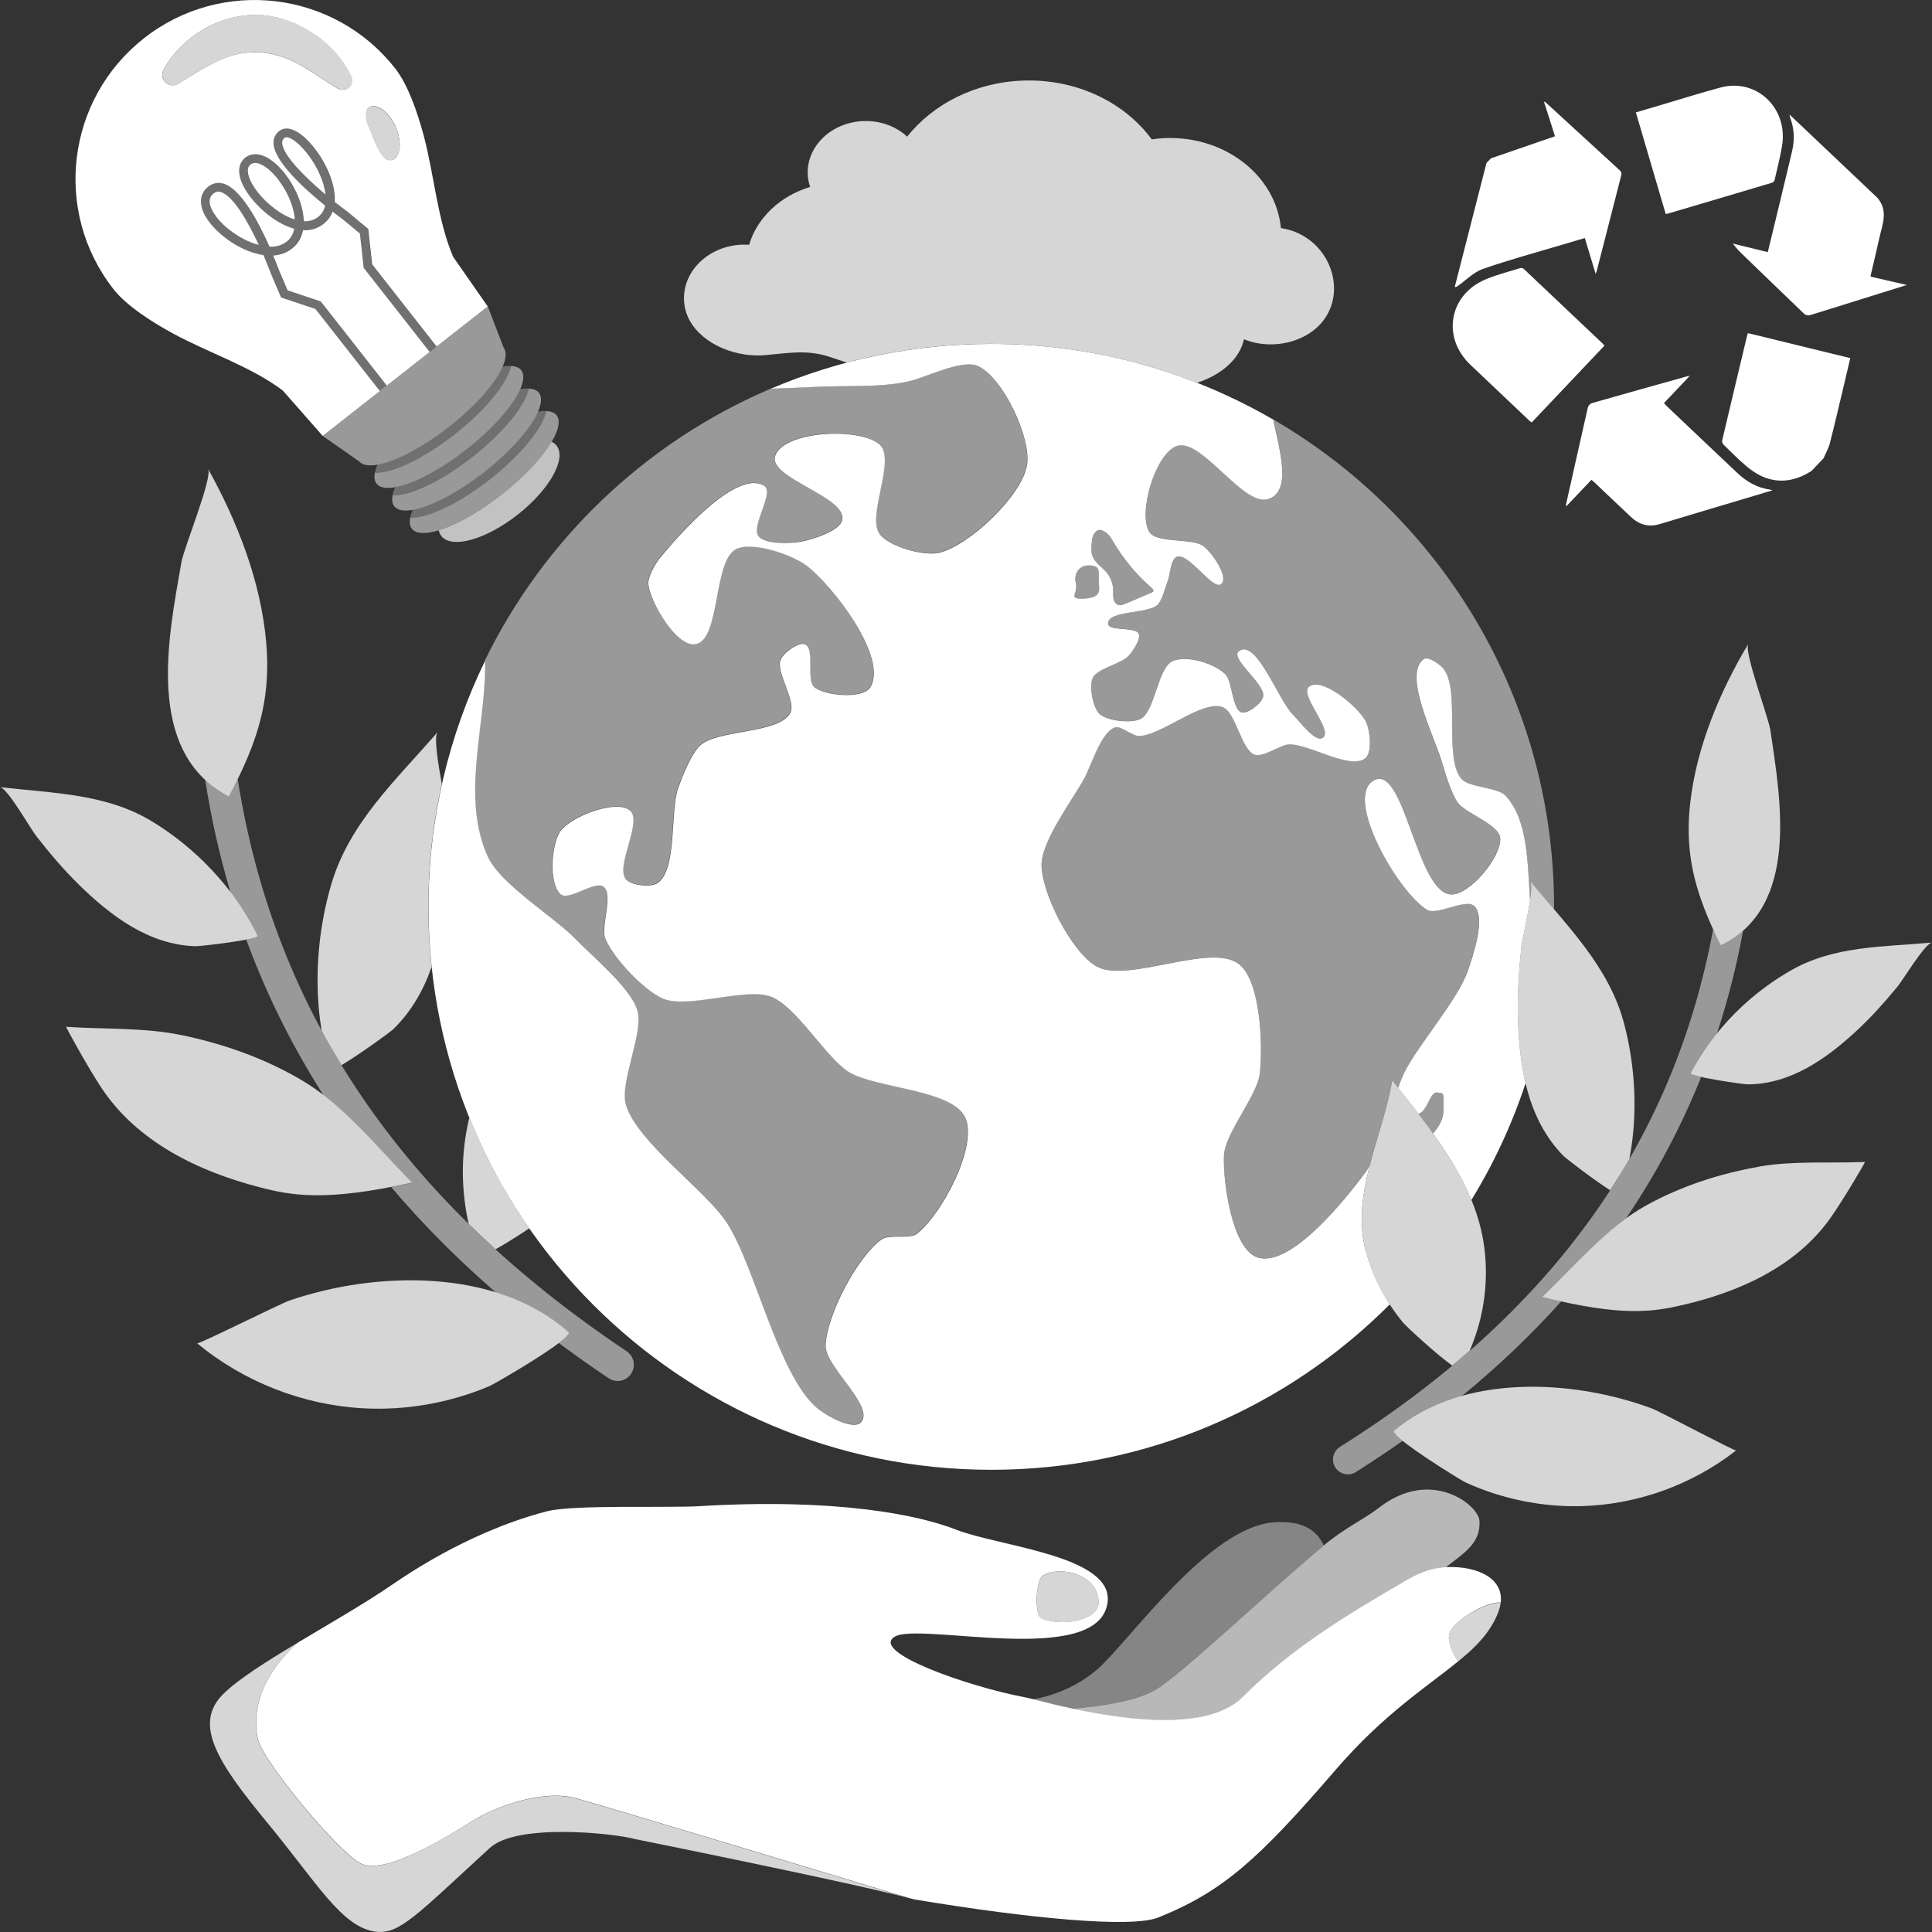
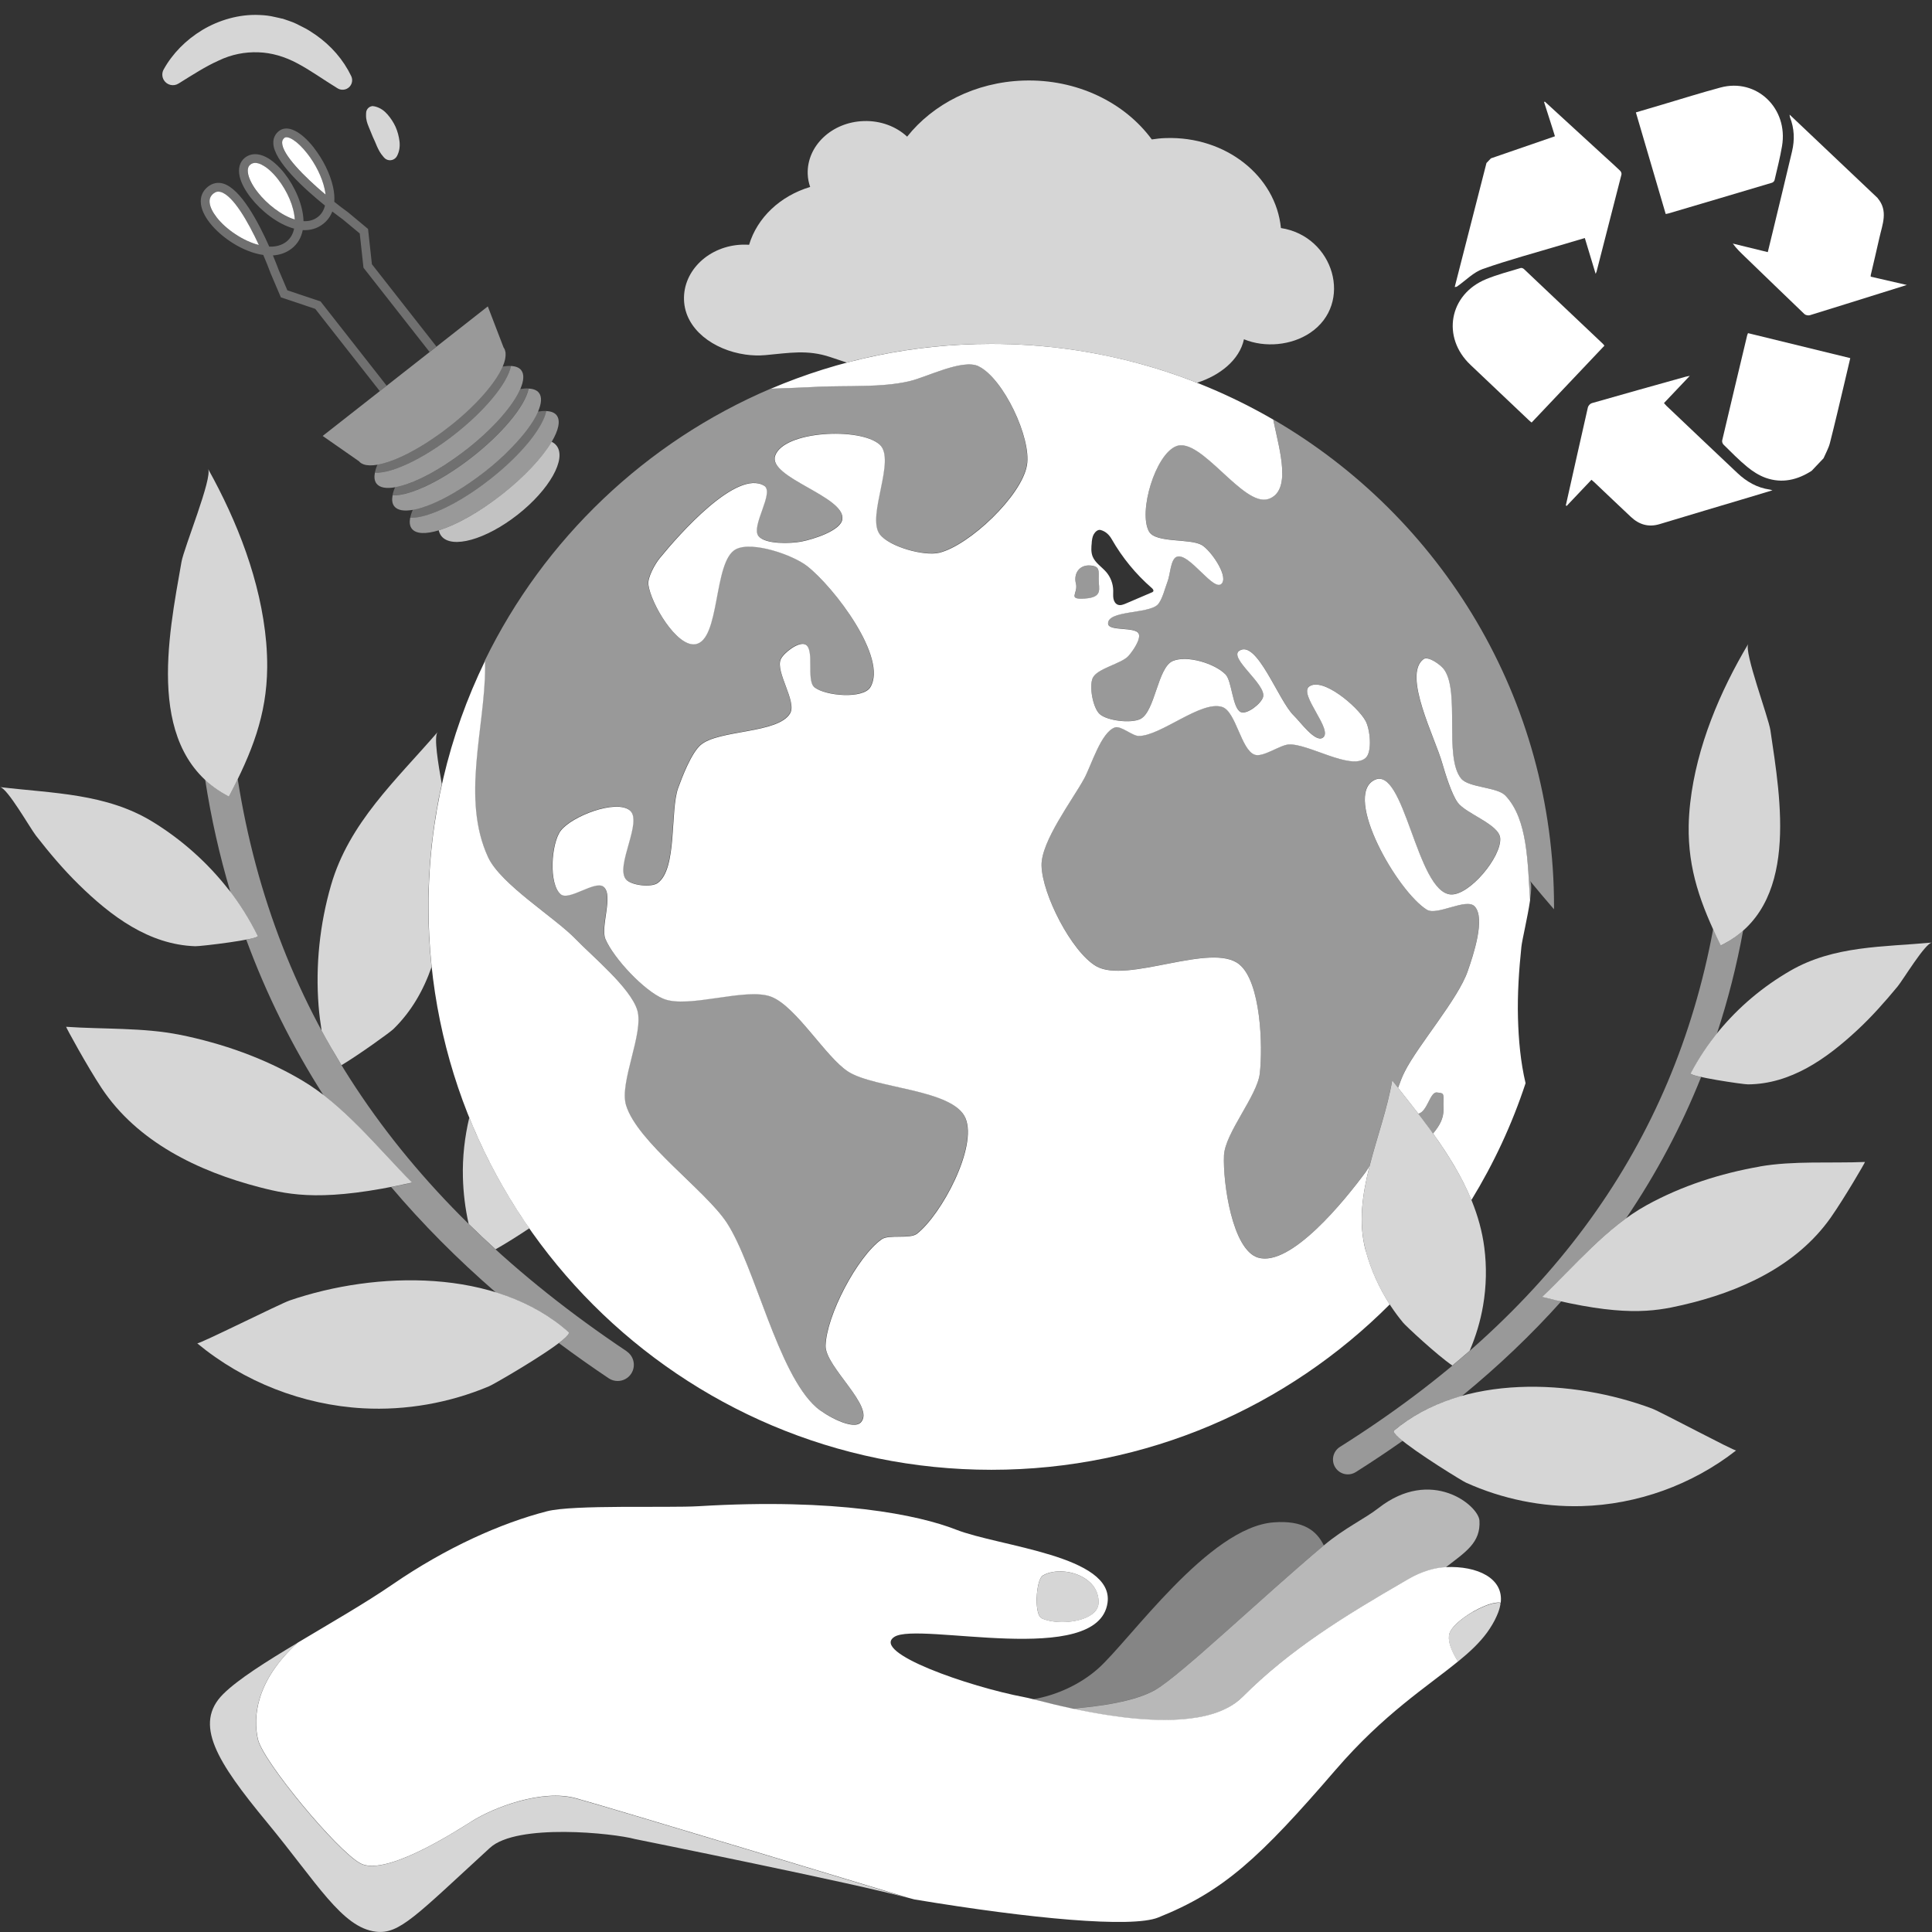
<svg xmlns="http://www.w3.org/2000/svg" viewBox="0 0 300 300">
  <rect x="0" y="0" width="300" height="300" fill="#333333" stroke="none" />
  <g fill="#fff">
    <path d="m 97.32 209.83 c -34.83 -23.29 -54.67 -52.44 -60.41 -88.86 -.43 .89 -.89 1.79 -1.37 2.71 -1.42 -.74 -2.63 -1.62 -3.68 -2.6 .93 5.99 2.24 11.81 3.93 17.46 1.62 2.13 3.04 4.4 4.22 6.8 .08 .15 -.67 .36 -1.77 .57 3.11 8.45 7.1 16.5 11.98 24.14 5.06 3.9 9.33 9.15 13.76 13.6 -1.15 .26 -2.21 .47 -3.24 .67 4.85 5.73 10.27 11.18 16.25 16.37 4.18 1.29 8.04 3.29 11.28 6.16 .25 .22 -.39 .86 -1.49 1.7 2.5 1.86 5.08 3.69 7.74 5.47 .43 .29 .91 .42 1.39 .42 .81 0 1.61 -.39 2.09 -1.12 .77 -1.15 .46 -2.71 -.69 -3.48 z" opacity=".5" />
    <path d="m 41.49 103.66 c .01 -1.24 -.04 -2.52 -.15 -3.86 -.83 -9.55 -4.5 -18.85 -9.03 -26.99 .74 1.33 -3.75 12.26 -4.13 14.45 -2.02 11.57 -5.81 29.54 7.36 36.43 3.58 -6.83 5.88 -12.63 5.95 -20.02 z" opacity=".8" />
    <path d="m 27.95 160.69 c -5.62 -1.15 -11.96 -.85 -17.68 -1.25 -.09 -.01 3.3 6.19 5.5 9.51 5.54 8.35 14.97 12.93 24.56 15.41 4.89 1.27 10.15 2.28 23.66 -.73 -5.4 -5.42 -10.57 -12.05 -17.21 -15.94 -5.82 -3.42 -12.23 -5.66 -18.83 -7.01 z" opacity=".8" />
    <path d="m 77.44 214.45 c 3.52 -2 11.62 -6.91 10.84 -7.61 -11.21 -9.95 -29.91 -9.5 -43.31 -4.9 -1.44 .49 -14.13 6.84 -14.35 6.65 7.23 5.99 16.41 9.58 25.78 10.09 6.65 .36 13.38 -.83 19.52 -3.41 .17 -.07 .73 -.37 1.52 -.82 z" opacity=".8" />
    <path d="m 35.49 138.13 c -3.25 -4.17 -7.27 -7.75 -11.78 -10.52 -7.23 -4.43 -15.5 -4.41 -23.71 -5.39 1.15 .14 4.67 6.37 5.6 7.56 2.06 2.64 4.22 5.21 6.62 7.56 5.01 4.92 10.9 9.35 18.1 9.59 .81 .03 9.96 -1.07 9.7 -1.6 -1.25 -2.55 -2.78 -4.97 -4.52 -7.21 z" opacity=".8" />
    <path d="m 151.92 56.86 c -2.47 -1.19 -8.05 1.7 -10.72 2.32 -4.39 1.01 -9.7 .65 -14.19 .87 -2.46 .12 -4.9 .2 -7.33 .3 -19.4 8.27 -35.2 23.35 -44.4 42.23 .01 .35 .01 .71 .01 1.07 -.04 9.38 -3.74 20.33 .45 29.39 1.96 4.23 10.38 9.39 13.61 12.74 2.53 2.63 8.49 7.52 9.56 11.01 1.1 3.55 -2.82 11.22 -1.74 14.77 1.75 5.75 12.35 13.22 15.64 18.25 4.37 6.66 7.92 23.42 13.9 28.67 1.38 1.21 5.73 3.68 6.95 2.32 2.18 -2.44 -5.59 -8.6 -5.5 -11.88 .12 -4.66 4.9 -13.79 8.69 -16.51 1.13 -.81 4.41 -.01 5.5 -.87 3.83 -3.01 9.42 -13.47 7.53 -17.96 -1.9 -4.52 -14.13 -4.57 -18.25 -7.24 -3.48 -2.26 -8.02 -10.06 -11.88 -11.59 -3.9 -1.55 -12.92 1.89 -16.8 .29 -2.98 -1.23 -7.72 -6.3 -8.98 -9.27 -.8 -1.87 1.29 -6.83 -.29 -8.11 -1.31 -1.07 -5.37 2.25 -6.66 1.16 -1.88 -1.59 -1.47 -7.87 0 -9.85 1.67 -2.24 8.52 -4.92 10.72 -3.19 2.11 1.66 -2.31 8.66 -.58 10.72 .8 .95 3.92 1.3 4.92 .58 3.07 -2.2 1.9 -11.22 3.19 -14.77 .64 -1.77 2.06 -5.43 3.48 -6.66 2.78 -2.42 12.04 -1.74 13.9 -4.92 1.08 -1.84 -2.33 -6.46 -1.45 -8.4 .46 -1.01 2.75 -2.75 3.77 -2.32 1.57 .67 .12 5.59 1.45 6.66 1.69 1.36 7.56 1.86 8.69 0 2.75 -4.54 -5.65 -15.57 -9.85 -18.83 -2.23 -1.74 -8.48 -3.88 -11.01 -2.61 -3.59 1.81 -2.38 14.26 -6.37 14.77 -2.92 .38 -6.86 -6.35 -7.24 -9.27 -.14 -1.09 1.04 -3.2 1.74 -4.06 3.12 -3.83 11.97 -13.82 16.22 -11.3 1.69 1 -2.08 6.27 -.87 7.82 1.04 1.32 5.01 1.18 6.66 .87 1.78 -.33 6.14 -1.68 6.37 -3.48 .46 -3.56 -11.57 -6.45 -10.43 -9.85 1.3 -3.87 13.19 -4.46 16.22 -1.74 2.59 2.32 -2.06 11.1 0 13.9 1.44 1.96 6.91 3.48 9.27 2.9 4.67 -1.15 12.82 -8.87 13.61 -13.61 .7 -4.22 -3.68 -13.49 -7.53 -15.35 z" opacity=".5" />
-     <path d="m 170.91 82.29 c -.43 -.12 -.86 .27 -1.07 .66 s -.27 .84 -.32 1.28 c -.08 .74 -.13 1.51 .14 2.19 .4 .99 1.41 1.59 2.11 2.4 .68 .79 1.07 1.82 1.08 2.86 .01 .41 -.05 .83 .03 1.24 s .3 .82 .68 .97 c .41 .16 .86 -.02 1.26 -.19 1.34 -.57 2.68 -1.15 4.02 -1.72 .08 -.04 .17 -.08 .22 -.15 .11 -.18 -.06 -.4 -.22 -.53 -2.48 -2.16 -4.59 -4.73 -6.22 -7.58 -.4 -.69 -.94 -1.22 -1.72 -1.43 z" opacity=".5" />
    <path d="m 169.32 87.81 c -1.76 -.15 -2.63 1.28 -2.25 2.83 .39 1.54 -1.41 2.5 1.41 2.31 2.83 -.19 2.12 -1.54 2.12 -2.95 s .19 -2.06 -1.28 -2.18 z" opacity=".5" />
    <path d="m 216.47 222.14 c 3.06 -2.57 6.67 -4.31 10.56 -5.39 5.65 -4.63 10.78 -9.52 15.4 -14.68 -.95 -.21 -1.92 -.44 -2.97 -.7 4.2 -3.98 8.27 -8.72 13.03 -12.18 4.69 -6.92 8.58 -14.24 11.66 -21.95 -1 -.22 -1.69 -.43 -1.61 -.57 1.15 -2.18 2.52 -4.24 4.06 -6.16 1.7 -5.17 3.06 -10.5 4.07 -16 -.99 .87 -2.13 1.65 -3.45 2.3 -.42 -.86 -.82 -1.7 -1.2 -2.53 -6.22 33.43 -25.25 59.8 -57.95 80.39 -1.08 .68 -1.41 2.11 -.73 3.19 .44 .7 1.19 1.08 1.96 1.08 .42 0 .85 -.12 1.23 -.36 2.5 -1.58 4.92 -3.19 7.27 -4.85 -.99 -.8 -1.57 -1.4 -1.33 -1.6 z" opacity=".5" />
    <path d="m 217.88 205.39 c .47 .56 5.25 5.02 7.64 6.65 .91 -.76 1.81 -1.53 2.69 -2.3 .96 -2.24 1.67 -4.6 2.08 -7 .51 -2.98 .58 -6.04 .19 -9.04 -1.29 -10.02 -8.26 -18.25 -14.3 -25.94 -1.46 8.67 -6.47 17.72 -4.1 26.48 1.1 4.08 3.11 7.91 5.81 11.16 z" opacity=".8" />
-     <path d="m 242.72 179.44 c .45 .47 4.86 3.83 7.3 5.38 1.04 -1.6 2.04 -3.22 2.99 -4.86 .22 -1.18 .4 -2.36 .53 -3.55 .61 -5.78 .15 -11.68 -1.31 -17.31 -2.34 -9.02 -8.9 -15.3 -14.66 -22.34 .81 .99 -1.16 8.6 -1.34 10.25 -.38 3.66 -.63 7.35 -.53 11.03 .22 7.72 1.5 15.71 7.01 21.39 z" opacity=".8" />
    <path d="m 262.22 128.2 c .02 -1.14 .1 -2.32 .24 -3.56 1.01 -8.79 4.62 -17.27 9.01 -24.66 -.71 1.2 3.14 11.4 3.44 13.43 1.57 10.71 4.61 27.38 -7.71 33.4 -3.13 -6.39 -5.1 -11.79 -4.98 -18.61 z" opacity=".8" />
    <path d="m 273.26 181.13 c 5.21 -.91 11.05 -.48 16.33 -.7 .08 0 -3.2 5.62 -5.31 8.63 -5.32 7.56 -14.13 11.54 -23.04 13.59 -4.54 1.05 -9.42 1.84 -21.79 -1.27 5.12 -4.86 10.05 -10.84 16.27 -14.26 5.46 -3 11.42 -4.91 17.54 -5.98 z" opacity=".8" />
    <path d="m 226.27 229.43 c -3.19 -1.93 -10.54 -6.67 -9.8 -7.29 10.59 -8.89 27.82 -8 40.06 -3.42 1.31 .49 12.85 6.66 13.06 6.5 -6.82 5.34 -15.37 8.42 -24.03 8.65 -6.14 .16 -12.31 -1.11 -17.91 -3.64 -.16 -.07 -.67 -.36 -1.38 -.8 z" opacity=".8" />
    <path d="m 266.88 160.13 c 3.1 -3.77 6.9 -6.96 11.13 -9.4 6.77 -3.91 14.4 -3.67 21.99 -4.37 -1.07 .1 -4.46 5.75 -5.35 6.83 -1.97 2.38 -4.02 4.7 -6.29 6.8 -4.75 4.41 -10.28 8.34 -16.93 8.39 -.75 .01 -9.15 -1.24 -8.9 -1.72 1.22 -2.32 2.69 -4.51 4.35 -6.53 z" opacity=".8" />
    <path d="m 179.46 262.37 c -3.22 1.88 -9 2.64 -13.05 2.95 1.74 .37 3.68 .75 5.71 1.06 2.86 .43 5.89 .74 8.78 .73 1.79 -.01 3.52 -.13 5.13 -.41 1.6 -.28 3.08 -.73 4.36 -1.38 .94 -.48 1.78 -1.05 2.49 -1.76 7.42 -7.44 16.05 -12.68 24.73 -17.72 .32 -.19 .64 -.37 .96 -.56 1.07 -.62 2.09 -1.06 3.05 -1.37 1.02 -.32 1.98 -.49 2.87 -.53 3.13 -2.42 5.44 -3.84 5.24 -7.25 -.14 -2.36 -7.47 -8.39 -15.7 -1.94 -2.05 1.61 -5.28 3.1 -8.49 5.8 -9.64 8.11 -22.13 20.07 -26.1 22.39 z" opacity=".65" />
    <path d="m 166.41 265.31 c 4.05 -.31 9.83 -1.07 13.05 -2.95 3.97 -2.32 16.46 -14.28 26.1 -22.39 -1.1 -2.27 -3.16 -3.93 -7.78 -3.58 -10.1 .74 -22.33 18.32 -27.28 22.72 -2.77 2.45 -6.46 4.14 -10.13 4.76 .05 .01 .11 .03 .16 .04 .8 .2 1.85 .47 3.1 .77 .85 .2 1.78 .42 2.78 .63 z" opacity=".4" />
    <path d="m 228.72 250.28 c -.24 .14 -.48 .28 -.72 .44 -.46 .3 -.9 .61 -1.29 .94 -.3 .25 -.59 .51 -.82 .75 -.14 .14 -.26 .27 -.36 .43 -.22 .26 -.38 .54 -.46 .8 -.33 .99 .2 2.35 .75 3.39 .2 .38 .41 .72 .57 .98 1.82 -1.48 3.35 -2.91 4.52 -4.51 .15 -.2 .28 -.4 .42 -.61 .27 -.41 .52 -.83 .75 -1.27 .11 -.22 .22 -.44 .32 -.67 .08 -.18 .15 -.37 .23 -.55 .19 -.5 .31 -.97 .37 -1.41 v -.01 c -.02 -.03 -.04 -.06 -.05 -.08 -.23 -.04 -.52 -.03 -.84 .03 -.94 .16 -2.2 .69 -3.4 1.37 z" opacity=".8" />
    <path d="m 160.99 248 c -.06 1.32 .11 2.64 .58 3.15 .07 .07 .14 .13 .22 .16 1.73 .78 4.69 .76 6.69 -.05 .2 -.08 .39 -.17 .57 -.27 .9 -.49 1.5 -1.17 1.54 -2.04 .05 -1.09 -.29 -2.01 -.88 -2.75 -.19 -.24 -.41 -.45 -.64 -.65 s -.48 -.38 -.75 -.54 c -.45 -.27 -.94 -.49 -1.45 -.65 -.09 -.03 -.18 -.06 -.27 -.08 -1.18 -.32 -2.43 -.36 -3.49 -.09 -.43 .11 -.84 .27 -1.19 .48 -.06 .04 -.13 .1 -.19 .17 -.41 .52 -.69 1.85 -.75 3.17 z" opacity=".8" />
    <path d="m 207.45 274.76 c 7.42 -8.61 14.17 -12.86 18.95 -16.77 -.17 -.26 -.37 -.6 -.57 -.98 -.55 -1.04 -1.08 -2.4 -.75 -3.39 .09 -.26 .24 -.54 .46 -.8 .1 -.16 .22 -.28 .36 -.43 .23 -.24 .52 -.5 .82 -.75 .39 -.32 .83 -.64 1.29 -.94 .23 -.15 .47 -.3 .72 -.44 1.2 -.69 2.46 -1.21 3.4 -1.37 .32 -.06 .61 -.07 .84 -.03 .02 .03 .03 .06 .05 .08 .53 -3.87 -3.63 -5.82 -8.5 -5.6 -.9 .04 -1.86 .21 -2.87 .53 -.97 .31 -1.99 .75 -3.05 1.37 -.32 .19 -.64 .37 -.96 .56 -8.68 5.04 -17.31 10.28 -24.73 17.72 -.71 .71 -1.55 1.29 -2.49 1.76 -1.28 .65 -2.76 1.1 -4.36 1.38 -1.61 .28 -3.35 .41 -5.13 .41 -2.9 .01 -5.93 -.29 -8.78 -.73 -2.03 -.31 -3.97 -.68 -5.72 -1.06 -1 -.21 -1.93 -.43 -2.78 -.63 -1.25 -.3 -2.3 -.57 -3.1 -.77 -.05 -.01 -.11 -.03 -.16 -.04 -.57 -.14 -1 -.25 -1.26 -.29 -8.78 -1.66 -23.98 -6.98 -20.25 -9.38 3.73 -2.41 31.68 4.88 33.1 -5.31 1.01 -7.32 -16.79 -8.69 -23.55 -11.35 -5.82 -2.28 -18.58 -4.92 -39.91 -3.63 -4.73 .29 -19.5 -.27 -23.59 .79 -7.13 1.84 -15.62 5.61 -24.01 11.38 -4.25 2.92 -9.73 6.05 -14.7 9.03 -6.54 5.93 -6.94 11.62 -6.16 15.01 .78 3.4 12.21 17.22 15.89 19.24 3.69 2.01 13.7 -4.24 17.23 -6.48 3.54 -2.25 11 -5.05 16.22 -3.63 s 51.6 15.46 51.6 15.46 c .63 .17 .97 .26 .97 .26 18.1 3.01 33.77 4.46 37.87 2.81 10.12 -4.05 15.71 -9.18 27.63 -23.02 z m -44.35 -30.58 c 1.06 -.27 2.32 -.23 3.49 .09 .09 .03 .18 .06 .27 .08 .51 .16 1 .38 1.45 .65 .27 .16 .52 .34 .75 .54 s .45 .41 .64 .65 c .58 .74 .93 1.66 .88 2.75 -.04 .88 -.64 1.56 -1.54 2.04 -.18 .1 -.37 .19 -.57 .27 -2 .81 -4.96 .83 -6.69 .05 -.08 -.04 -.15 -.09 -.22 -.16 -.47 -.5 -.63 -1.82 -.58 -3.15 .06 -1.32 .33 -2.65 .75 -3.17 .06 -.07 .12 -.13 .19 -.17 .35 -.21 .76 -.37 1.19 -.48 z" />
    <path d="m 73.16 282.87 c -3.54 2.25 -13.55 8.49 -17.23 6.48 -3.69 -2.01 -15.11 -15.84 -15.89 -19.24 s -.38 -9.08 6.16 -15.01 c -4.85 2.9 -9.22 5.65 -11.53 7.94 -4.68 4.64 -1 10.5 6.79 19.93 s 11.64 16.35 16.91 16.98 c 3.64 .43 6.15 -2.42 17.71 -13.02 4.2 -3.85 19.18 -2.28 22.53 -1.36 0 0 34.74 7 42.37 9.14 0 0 -46.38 -14.05 -51.6 -15.46 -5.22 -1.42 -12.69 1.38 -16.22 3.63 z" opacity=".8" />
    <path d="m 66.51 140.78 c 0 -6.54 .72 -12.91 2.09 -19.04 -.55 -3.12 -1.27 -7.33 -.65 -8.06 -6.44 7.46 -13.75 14.08 -16.55 23.78 -1.75 6.06 -2.42 12.43 -1.93 18.72 .1 1.29 .27 2.58 .47 3.86 .98 1.81 2.02 3.59 3.09 5.36 2.69 -1.61 7.57 -5.12 8.07 -5.62 2.81 -2.75 4.67 -6.05 5.91 -9.62 -.33 -3.08 -.5 -6.21 -.5 -9.38 z" opacity=".8" />
    <path d="m 72.87 173.54 c -.72 3.03 -1.07 6.15 -.99 9.26 .06 2.43 .36 4.86 .89 7.24 1.36 1.33 2.75 2.65 4.18 3.95 1.56 -.87 3.53 -2.12 5.24 -3.26 -3.72 -5.33 -6.85 -11.08 -9.32 -17.18 z" opacity=".8" />
    <path d="m 224.21 103.94 c 2.53 3.46 -.05 13.61 2.65 16.94 1.16 1.43 5.61 1.31 6.88 2.65 3.52 3.7 3.44 10.52 3.84 16.25 .21 -1.46 .28 -2.66 -.01 -3.01 1.22 1.5 2.48 2.96 3.73 4.42 0 -.14 .01 -.27 .01 -.41 0 -32.31 -17.53 -60.51 -43.59 -75.64 .03 .18 .07 .35 .1 .54 .87 4.2 2.81 10.6 -.88 11.79 -3.92 1.27 -10.45 -9.7 -14.29 -8.21 -3.24 1.26 -5.91 10.19 -4.24 13.24 1.02 1.86 6.38 1.04 8.21 2.12 1.33 .79 4 4.57 3.17 5.87 -1.15 1.82 -5.21 -4.97 -7.14 -4.02 -.88 .44 -.96 2.79 -1.32 3.71 -.37 .94 -.86 3.01 -1.59 3.71 -1.48 1.42 -7.72 .86 -7.68 2.91 .03 1.25 4.27 .44 4.76 1.59 .38 .87 -.96 2.73 -1.59 3.44 -1.08 1.22 -4.9 1.95 -5.56 3.44 -.57 1.3 .03 4.59 1.06 5.56 1.17 1.1 4.93 1.52 6.35 .79 2.3 -1.16 2.66 -7.99 5.03 -9 2.2 -.94 6.52 .37 8.19 2.08 1 1.02 1.06 5.35 2.4 5.86 .98 .37 3.19 -1.37 3.44 -2.38 .49 -1.95 -5.38 -6.03 -3.71 -7.15 2.73 -1.83 6.09 7.79 8.47 10.06 1.02 .98 3.32 4.23 4.5 3.44 1.71 -1.14 -3.76 -6.71 -2.12 -7.94 2.04 -1.53 7.48 3.07 8.74 5.29 .72 1.27 1.12 4.89 0 5.82 -2.32 1.94 -8.89 -2.29 -11.91 -2.12 -1.38 .08 -3.99 2.05 -5.29 1.59 -2.11 -.75 -2.9 -6.71 -5.03 -7.41 -3.26 -1.08 -9.54 4.52 -12.97 4.5 -.98 -.01 -2.78 -1.66 -3.71 -1.32 -2.18 .78 -3.66 5.91 -4.76 7.94 -1.8 3.3 -6.7 9.74 -6.62 13.5 .09 4.44 4.64 13.37 8.47 15.62 4.79 2.82 17.94 -3.79 22.24 -.27 3.33 2.73 3.67 12.66 3.18 16.94 -.39 3.45 -5.4 9.24 -5.56 12.71 -.19 4.18 1.28 14.69 5.29 15.88 5.1 1.52 13.52 -8.95 16.68 -13.24 .22 -.3 .44 -.66 .65 -1.04 1.14 -4.45 2.76 -8.89 3.49 -13.23 .3 .38 .61 .77 .91 1.16 .34 -.96 .69 -1.82 1.03 -2.51 2.07 -4.12 8.29 -11.26 9.79 -15.62 .83 -2.39 2.82 -8.24 1.06 -10.06 -1.29 -1.34 -5.83 1.51 -7.41 .53 -4.61 -2.87 -13 -17.57 -8.21 -20.12 4.71 -2.51 6.58 17.39 11.91 17.74 2.9 .19 7.9 -5.84 7.68 -8.74 -.16 -2.15 -5.36 -3.8 -6.62 -5.56 -.95 -1.33 -1.94 -4.52 -2.38 -6.09 -1.12 -3.95 -6.2 -13.69 -2.91 -16.15 .71 -.53 2.65 .87 3.18 1.59 z" opacity=".5" />
    <path d="m 212.07 194.24 c -1.18 -4.37 -.52 -8.81 .61 -13.24 -.21 .38 -.43 .73 -.65 1.04 -3.16 4.28 -11.58 14.75 -16.68 13.24 -4.01 -1.19 -5.48 -11.7 -5.29 -15.88 .16 -3.46 5.17 -9.26 5.56 -12.71 .49 -4.28 .16 -14.21 -3.18 -16.94 -4.3 -3.53 -17.44 3.08 -22.24 .27 -3.83 -2.25 -8.38 -11.18 -8.47 -15.62 -.08 -3.76 4.82 -10.2 6.62 -13.5 1.11 -2.03 2.59 -7.16 4.76 -7.94 .93 -.33 2.72 1.32 3.71 1.32 3.43 .02 9.71 -5.58 12.97 -4.5 2.13 .71 2.92 6.66 5.03 7.41 1.3 .46 3.92 -1.51 5.29 -1.59 3.02 -.18 9.59 4.06 11.91 2.12 1.12 -.94 .72 -4.56 0 -5.82 -1.25 -2.23 -6.69 -6.83 -8.74 -5.29 -1.64 1.23 3.83 6.8 2.12 7.94 -1.18 .79 -3.48 -2.46 -4.5 -3.44 -2.38 -2.27 -5.74 -11.89 -8.47 -10.06 -1.67 1.12 4.19 5.19 3.71 7.15 -.25 1.02 -2.46 2.76 -3.44 2.38 -1.33 -.51 -1.4 -4.85 -2.4 -5.86 -1.68 -1.71 -5.99 -3.02 -8.19 -2.08 -2.37 1.01 -2.73 7.84 -5.03 9 -1.43 .72 -5.19 .3 -6.35 -.79 -1.03 -.97 -1.63 -4.26 -1.06 -5.56 .66 -1.5 4.48 -2.22 5.56 -3.44 .63 -.71 1.96 -2.57 1.59 -3.44 -.5 -1.15 -4.74 -.33 -4.76 -1.59 -.04 -2.05 6.2 -1.49 7.68 -2.91 .73 -.7 1.22 -2.77 1.59 -3.71 .36 -.92 .44 -3.27 1.32 -3.71 1.93 -.95 5.99 5.84 7.14 4.02 .83 -1.31 -1.84 -5.09 -3.17 -5.87 -1.82 -1.08 -7.18 -.26 -8.21 -2.12 -1.68 -3.04 1 -11.98 4.24 -13.24 3.84 -1.49 10.37 9.48 14.29 8.21 3.68 -1.2 1.75 -7.6 .88 -11.79 -.04 -.19 -.07 -.36 -.1 -.54 -12.88 -7.47 -27.84 -11.76 -43.8 -11.76 -12.15 0 -23.71 2.48 -34.22 6.96 2.43 -.09 4.87 -.17 7.33 -.3 4.5 -.22 9.81 .15 14.19 -.87 2.67 -.62 8.25 -3.51 10.72 -2.32 3.85 1.86 8.23 11.13 7.53 15.35 -.79 4.75 -8.94 12.46 -13.61 13.61 -2.36 .58 -7.83 -.94 -9.27 -2.9 -2.06 -2.8 2.59 -11.58 0 -13.9 -3.03 -2.73 -14.92 -2.13 -16.22 1.74 -1.15 3.4 10.89 6.29 10.43 9.85 -.23 1.8 -4.59 3.14 -6.37 3.48 -1.65 .31 -5.63 .45 -6.66 -.87 -1.21 -1.55 2.56 -6.82 .87 -7.82 -4.25 -2.53 -13.1 7.47 -16.22 11.3 -.7 .86 -1.88 2.96 -1.74 4.06 .38 2.92 4.33 9.64 7.24 9.27 3.99 -.51 2.78 -12.97 6.37 -14.77 2.53 -1.27 8.77 .87 11.01 2.61 4.19 3.26 12.6 14.28 9.85 18.83 -1.13 1.86 -7 1.36 -8.69 0 -1.33 -1.07 .12 -5.99 -1.45 -6.66 -1.02 -.43 -3.31 1.31 -3.77 2.32 -.88 1.94 2.53 6.56 1.45 8.4 -1.86 3.18 -11.12 2.51 -13.9 4.92 -1.42 1.23 -2.84 4.89 -3.48 6.66 -1.28 3.55 -.11 12.58 -3.19 14.77 -1.01 .72 -4.13 .37 -4.92 -.58 -1.73 -2.05 2.69 -9.06 .58 -10.72 -2.19 -1.73 -9.05 .95 -10.72 3.19 -1.47 1.97 -1.88 8.26 0 9.85 1.29 1.09 5.35 -2.22 6.66 -1.16 1.58 1.28 -.51 6.24 .29 8.11 1.26 2.97 6 8.04 8.98 9.27 3.88 1.61 12.9 -1.84 16.8 -.29 3.86 1.53 8.4 9.33 11.88 11.59 4.12 2.67 16.35 2.72 18.25 7.24 1.89 4.49 -3.7 14.95 -7.53 17.96 -1.1 .86 -4.37 .06 -5.5 .87 -3.79 2.72 -8.57 11.85 -8.69 16.51 -.08 3.27 7.68 9.44 5.5 11.88 -1.22 1.37 -5.58 -1.11 -6.95 -2.32 -5.99 -5.26 -9.54 -22.01 -13.9 -28.67 -3.29 -5.03 -13.89 -12.5 -15.64 -18.25 -1.08 -3.56 2.83 -11.22 1.74 -14.77 -1.07 -3.48 -7.03 -8.38 -9.56 -11.01 -3.23 -3.36 -11.66 -8.51 -13.61 -12.74 -4.18 -9.06 -.49 -20.01 -.45 -29.39 0 -.36 0 -.72 -.01 -1.07 -5.62 11.54 -8.78 24.5 -8.78 38.21 0 48.27 39.13 87.4 87.4 87.4 24.17 0 46.04 -9.82 61.86 -25.68 -1.64 -2.55 -2.91 -5.34 -3.7 -8.26 z m -42.55 -110 c .05 -.44 .1 -.9 .32 -1.28 s .64 -.78 1.07 -.66 c .77 .21 1.32 .73 1.72 1.43 1.63 2.85 3.74 5.43 6.22 7.58 .16 .14 .33 .35 .22 .53 -.05 .08 -.14 .12 -.22 .15 -1.34 .57 -2.68 1.15 -4.02 1.72 -.4 .17 -.86 .35 -1.26 .19 -.39 -.15 -.61 -.56 -.68 -.97 s -.02 -.82 -.03 -1.24 c -.02 -1.04 -.4 -2.07 -1.08 -2.86 -.7 -.81 -1.7 -1.41 -2.11 -2.4 -.28 -.69 -.22 -1.46 -.14 -2.19 z m -2.45 6.4 c -.39 -1.54 .49 -2.98 2.25 -2.83 1.48 .13 1.28 .77 1.28 2.18 s .71 2.76 -2.12 2.95 -1.03 -.77 -1.41 -2.31 z" />
    <path d="m 221.56 141.26 c 1.58 .98 6.12 -1.87 7.41 -.53 1.76 1.82 -.23 7.67 -1.06 10.06 -1.5 4.36 -7.72 11.5 -9.79 15.62 -.35 .69 -.69 1.55 -1.03 2.51 1.04 1.32 2.1 2.66 3.15 4.02 1.42 -.34 1.8 -3.4 2.86 -3.3 1.39 .13 .95 .17 1.04 2.6 .05 1.41 -.63 2.6 -1.62 3.77 2.34 3.26 4.47 6.68 5.96 10.33 3.46 -5.66 6.3 -11.73 8.41 -18.14 -.78 -3.29 -1.09 -6.75 -1.18 -10.15 -.1 -3.68 .15 -7.37 .53 -11.03 .11 -1.06 .97 -4.6 1.35 -7.24 -.4 -5.73 -.32 -12.55 -3.84 -16.25 -1.27 -1.34 -5.72 -1.21 -6.88 -2.65 -2.69 -3.34 -.12 -13.48 -2.65 -16.94 -.52 -.72 -2.47 -2.12 -3.18 -1.59 -3.28 2.46 1.8 12.2 2.91 16.15 .45 1.57 1.43 4.76 2.38 6.09 1.26 1.76 6.46 3.4 6.62 5.56 .22 2.9 -4.78 8.92 -7.68 8.74 -5.33 -.35 -7.2 -20.25 -11.91 -17.74 -4.79 2.55 3.59 17.25 8.21 20.12 z" />
    <path d="m 222.51 176.01 c .99 -1.17 1.67 -2.36 1.62 -3.77 -.09 -2.42 .35 -2.47 -1.04 -2.6 -1.06 -.1 -1.43 2.96 -2.86 3.3 .77 1.01 1.54 2.03 2.28 3.07 z" opacity=".5" />
    <path d="m 68.13 82.34 c .07 .33 .2 .63 .4 .89 1.61 2.05 6.91 .57 11.85 -3.31 s 7.64 -8.68 6.04 -10.72 c -.2 -.26 -.46 -.45 -.76 -.6 -1.43 2.41 -4.19 5.41 -7.74 8.19 s -7.11 4.75 -9.8 5.56 z" opacity=".7" />
    <path d="m 40.65 25.58 c -.73 -.36 -1.32 -.38 -1.76 -.03 -.15 .12 -.59 .46 -.34 1.56 .19 .8 .71 1.79 1.49 2.77 1.39 1.77 3.62 3.56 5.73 4.21 -.11 -2.02 -1.15 -4.4 -2.63 -6.29 -.81 -1.03 -1.69 -1.82 -2.49 -2.21 z" />
-     <path d="m 22.37 5.93 c -12.07 9.47 -14.2 26.92 -4.74 38.98 2.01 2.56 5.84 5.02 9.17 6.84 5.43 2.97 12.17 5.16 17.11 8.89 l 6.2 7.05 12.81 -10.05 12.81 -10.05 h .01 l -5.37 -7.7 c -2.44 -5.69 -2.96 -12.75 -4.55 -18.73 -.98 -3.67 -2.45 -7.98 -4.46 -10.54 -9.46 -12.06 -26.92 -14.16 -38.99 -4.69 z m 31.69 27.03 l 3.12 2.6 .6 5.48 10.02 12.78 -1.07 .84 -10.26 -13.08 -.58 -5.32 -2.66 -2.21 c -.22 -.16 -.81 -.59 -1.6 -1.2 -.28 .77 -.76 1.41 -1.41 1.92 -.96 .75 -2.05 1.03 -3.18 .97 -.21 1.11 -.74 2.11 -1.71 2.86 -.85 .67 -1.85 1 -2.92 1.07 .47 1.12 .78 1.96 .89 2.25 l 1.35 3.17 5.15 1.72 10.27 13.09 -1.07 .84 -10.02 -12.77 -5.34 -1.79 -1.6 -3.76 c -.27 -.73 -.66 -1.71 -1.13 -2.82 -3.12 -.44 -6.48 -2.66 -8.3 -4.98 -.79 -1 -1.27 -2.01 -1.38 -2.92 -.14 -1.1 .25 -2.05 1.11 -2.72 .69 -.54 1.5 -.71 2.33 -.47 2.74 .78 5.52 6.07 7.17 9.8 1.01 .03 1.93 -.2 2.67 -.78 .64 -.5 1.02 -1.2 1.19 -2.02 -2.55 -.68 -5.12 -2.76 -6.71 -4.78 -.9 -1.15 -1.51 -2.3 -1.74 -3.3 -.29 -1.25 0 -2.29 .82 -2.94 .86 -.68 2 -.72 3.21 -.12 .98 .49 2 1.39 2.95 2.59 1.53 1.95 2.87 4.83 2.93 7.39 .82 .04 1.59 -.15 2.24 -.66 .61 -.48 .94 -1.1 1.09 -1.76 -3.2 -2.59 -7.97 -6.91 -8.02 -9.71 -.02 -.76 .29 -1.4 .88 -1.87 1.29 -1.01 3.37 -.01 5.44 2.62 1.46 1.86 2.54 4.06 2.97 6.05 .18 .84 .25 1.62 .2 2.34 .75 .59 1.47 1.14 2.12 1.61 z m 7.37 -13.28 c .31 .7 .52 1.45 .61 2.22 .1 .76 .01 1.58 -.39 2.33 -.32 .6 -1.06 .82 -1.66 .5 -.13 -.07 -.24 -.16 -.33 -.26 l -.13 -.15 c -.5 -.56 -.72 -1.06 -.97 -1.57 -.21 -.51 -.43 -1 -.66 -1.51 -.21 -.5 -.41 -1.03 -.64 -1.56 -.22 -.52 -.43 -1.11 -.41 -1.84 l .01 -.32 c .01 -.6 .51 -1.07 1.11 -1.06 .08 0 .16 .01 .24 .03 .92 .23 1.5 .7 2 1.27 .49 .57 .91 1.21 1.23 1.9 z m -12.48 -14.29 c 2.44 1.69 4.35 3.9 5.57 6.44 .35 .74 .04 1.62 -.7 1.97 -.47 .22 -.99 .18 -1.41 -.07 l -.07 -.04 c -2.23 -1.37 -4.16 -2.77 -6.16 -3.83 -1.99 -1.07 -4.06 -1.66 -6.1 -1.73 -2.03 -.08 -4.13 .31 -6.14 1.28 -2.04 .92 -4.02 2.21 -6.2 3.55 l -.05 .03 c -.77 .48 -1.78 .24 -2.26 -.53 -.32 -.52 -.31 -1.16 -.04 -1.66 1.38 -2.47 3.45 -4.59 6.02 -6.14 2.56 -1.53 5.72 -2.48 8.9 -2.32 .8 .02 1.58 .12 2.35 .31 .38 .08 .77 .15 1.15 .26 l 1.1 .38 c .75 .24 1.42 .6 2.09 .95 .7 .32 1.31 .75 1.92 1.16 z" />
    <path d="m 33.16 30.04 c -.48 .38 -.68 .86 -.6 1.48 .08 .66 .46 1.43 1.1 2.25 1.45 1.85 4.07 3.64 6.54 4.28 -1.67 -3.6 -3.99 -7.69 -5.93 -8.24 -.41 -.12 -.76 -.04 -1.11 .23 z" />
    <path d="m 44.17 21.41 c -.26 .2 -.37 .44 -.36 .77 .04 1.83 3.4 5.23 6.74 8.04 -.03 -.32 -.08 -.63 -.15 -.92 -.39 -1.77 -1.4 -3.83 -2.72 -5.5 -1.57 -2 -3.02 -2.78 -3.52 -2.39 z" />
    <path d="m 83.53 63.92 c -.7 1.59 -2.13 3.55 -4.12 5.59 -1.22 1.25 -2.64 2.54 -4.22 3.78 s -3.17 2.32 -4.68 3.2 c -2.46 1.44 -4.7 2.37 -6.41 2.67 -.2 .45 -.33 .86 -.4 1.24 1.27 .07 3.09 -.44 5.19 -1.43 2.2 -1.03 4.7 -2.58 7.2 -4.54 s 4.6 -4.02 6.13 -5.91 c 1.46 -1.8 2.38 -3.44 2.62 -4.7 -.39 -.02 -.82 .01 -1.3 .09 z" opacity=".3" />
    <path d="m 80.79 60.42 c -1.12 2.56 -4.18 6.09 -8.32 9.35 -.01 .01 -.02 .02 -.03 .02 s -.02 .02 -.03 .02 c -4.14 3.25 -8.3 5.37 -11.06 5.85 -.2 .45 -.33 .86 -.4 1.24 1.4 .07 3.44 -.54 5.79 -1.72 2.05 -1.02 4.33 -2.47 6.6 -4.25 s 4.22 -3.65 5.7 -5.4 c 1.7 -2 2.78 -3.84 3.04 -5.21 -.39 -.02 -.82 .01 -1.3 .09 z" opacity=".3" />
    <path d="m 78.05 56.92 c -1.12 2.56 -4.18 6.09 -8.32 9.35 -.01 .01 -.02 .02 -.03 .02 s -.02 .02 -.03 .02 c -4.14 3.25 -8.3 5.37 -11.06 5.85 -.2 .45 -.33 .86 -.4 1.24 1.4 .07 3.44 -.54 5.79 -1.71 2.05 -1.02 4.33 -2.47 6.6 -4.25 s 4.22 -3.65 5.7 -5.4 c 1.7 -2 2.78 -3.84 3.04 -5.21 -.39 -.02 -.82 .01 -1.3 .09 z" opacity=".3" />
    <path d="m 84.83 63.82 c -.24 1.25 -1.17 2.9 -2.62 4.7 -1.53 1.89 -3.63 3.95 -6.13 5.91 s -5 3.51 -7.2 4.54 c -2.1 .98 -3.91 1.49 -5.19 1.43 -.13 .7 -.07 1.28 .26 1.7 .65 .83 2.17 .86 4.18 .25 2.69 -.82 6.25 -2.78 9.8 -5.56 s 6.3 -5.77 7.74 -8.19 c 1.07 -1.81 1.4 -3.29 .76 -4.12 -.32 -.41 -.88 -.62 -1.59 -.65 z" opacity=".5" />
    <path d="m 82.09 60.33 c -.26 1.37 -1.34 3.21 -3.04 5.21 -1.48 1.75 -3.43 3.62 -5.7 5.4 s -4.55 3.23 -6.6 4.25 c -2.35 1.17 -4.39 1.79 -5.79 1.72 -.13 .7 -.07 1.28 .26 1.7 .5 .64 1.52 .8 2.89 .56 1.71 -.3 3.96 -1.23 6.41 -2.67 1.51 -.89 3.09 -1.96 4.68 -3.2 s 3 -2.52 4.22 -3.78 c 1.99 -2.04 3.43 -4 4.12 -5.59 .55 -1.27 .64 -2.3 .14 -2.94 -.32 -.41 -.88 -.62 -1.59 -.65 z" opacity=".5" />
    <path d="m 61.35 75.66 c 2.76 -.48 6.91 -2.6 11.06 -5.85 .01 -.01 .02 -.02 .03 -.02 s .02 -.02 .03 -.02 c 4.14 -3.25 7.2 -6.78 8.32 -9.35 .55 -1.27 .64 -2.3 .14 -2.94 -.32 -.41 -.88 -.62 -1.59 -.65 -.26 1.37 -1.34 3.21 -3.04 5.21 -1.48 1.75 -3.43 3.62 -5.7 5.4 s -4.55 3.23 -6.6 4.25 c -2.35 1.17 -4.39 1.79 -5.79 1.71 -.13 .7 -.07 1.28 .26 1.7 .5 .64 1.52 .8 2.89 .56 z" opacity=".5" />
    <path d="m 69.73 66.27 c -.01 .01 -.02 .02 -.03 .02 s -.02 .02 -.03 .02 c .01 -.01 .02 -.02 .03 -.02 s .02 -.02 .03 -.02 z" opacity=".5" />
    <path d="m 75.73 47.59 l -12.81 10.05 -12.81 10.05 h -.01 l 5.64 3.93 c .17 .21 .4 .36 .67 .46 l .06 .04 .01 -.01 c .54 .19 1.27 .2 2.14 .05 2.76 -.48 6.91 -2.6 11.06 -5.85 .01 -.01 .02 -.02 .03 -.02 s .02 -.02 .03 -.02 c 4.14 -3.25 7.2 -6.78 8.32 -9.35 .35 -.8 .49 -1.5 .44 -2.07 l .02 -.02 -.03 -.09 c -.04 -.29 -.12 -.56 -.28 -.76 0 0 -.01 -.01 -.01 -.01 l -2.45 -6.38 z" opacity=".5" />
    <path d="m 48.76 22.96 c -2.06 -2.63 -4.14 -3.63 -5.44 -2.62 -.59 .46 -.9 1.11 -.88 1.87 .05 2.8 4.82 7.12 8.02 9.71 -.16 .67 -.49 1.29 -1.09 1.76 -.65 .51 -1.41 .7 -2.24 .66 -.06 -2.56 -1.4 -5.44 -2.93 -7.39 -.95 -1.21 -1.97 -2.1 -2.95 -2.59 -1.21 -.6 -2.35 -.56 -3.21 .12 -.82 .65 -1.11 1.69 -.82 2.94 .23 1.01 .84 2.15 1.74 3.3 1.59 2.03 4.16 4.1 6.71 4.78 -.17 .82 -.55 1.51 -1.19 2.02 -.74 .58 -1.66 .81 -2.67 .78 -1.65 -3.73 -4.43 -9.02 -7.17 -9.8 -.83 -.24 -1.63 -.07 -2.33 .47 -.87 .68 -1.25 1.62 -1.11 2.72 .11 .9 .59 1.91 1.38 2.92 1.82 2.32 5.18 4.54 8.3 4.98 .48 1.11 .87 2.1 1.13 2.82 l 1.6 3.76 5.34 1.79 10.02 12.77 1.07 -.84 -10.27 -13.09 -5.15 -1.72 -1.35 -3.17 c -.11 -.29 -.42 -1.13 -.89 -2.25 1.07 -.07 2.07 -.4 2.92 -1.07 .96 -.75 1.49 -1.75 1.71 -2.86 1.13 .06 2.23 -.22 3.18 -.97 .65 -.51 1.12 -1.16 1.41 -1.92 .79 .62 1.38 1.04 1.6 1.2 l 2.66 2.21 .58 5.32 10.26 13.08 1.07 -.84 -10.02 -12.78 -.6 -5.48 -3.12 -2.6 c -.66 -.47 -1.38 -1.02 -2.12 -1.61 .05 -.71 -.01 -1.49 -.2 -2.34 -.44 -1.99 -1.52 -4.2 -2.97 -6.05 z m -8.56 15.1 c -2.47 -.64 -5.09 -2.44 -6.54 -4.28 -.64 -.81 -1.02 -1.59 -1.1 -2.25 -.08 -.62 .12 -1.11 .6 -1.48 .35 -.28 .7 -.35 1.11 -.23 1.95 .55 4.26 4.65 5.93 8.24 z m -.17 -8.17 c -.77 -.98 -1.3 -1.97 -1.49 -2.77 -.25 -1.09 .19 -1.44 .34 -1.56 .44 -.34 1.03 -.33 1.76 .03 .79 .4 1.68 1.18 2.49 2.21 1.48 1.89 2.52 4.27 2.63 6.29 -2.11 -.65 -4.34 -2.44 -5.73 -4.21 z m 10.51 .34 c -3.35 -2.81 -6.71 -6.21 -6.74 -8.04 -.01 -.33 .11 -.57 .36 -.77 .5 -.39 1.96 .39 3.52 2.39 1.31 1.67 2.33 3.73 2.72 5.5 .06 .29 .12 .6 .15 .92 z" opacity=".3" />
    <path d="m 43.83 2.9 c -.38 -.1 -.77 -.17 -1.15 -.26 -.77 -.19 -1.55 -.28 -2.35 -.31 -3.18 -.16 -6.34 .79 -8.9 2.32 -2.57 1.55 -4.65 3.67 -6.02 6.14 -.28 .5 -.28 1.14 .04 1.66 .48 .77 1.49 1.01 2.26 .53 l .05 -.03 c 2.18 -1.35 4.16 -2.64 6.2 -3.55 2.02 -.97 4.11 -1.35 6.14 -1.28 2.04 .06 4.11 .66 6.1 1.73 2 1.06 3.93 2.46 6.16 3.83 l .07 .04 c .41 .25 .94 .29 1.41 .07 .74 -.35 1.05 -1.24 .7 -1.97 -1.22 -2.54 -3.13 -4.75 -5.57 -6.44 -.62 -.41 -1.23 -.84 -1.92 -1.16 -.67 -.35 -1.35 -.71 -2.09 -.95 l -1.1 -.38 z" opacity=".8" />
    <path d="m 57.96 16.47 c -.6 -.01 -1.09 .46 -1.11 1.06 l -.01 .32 c -.02 .73 .19 1.31 .41 1.84 .23 .53 .43 1.05 .64 1.56 .23 .5 .46 1 .66 1.51 .24 .51 .47 1 .97 1.57 l .13 .15 c .09 .1 .2 .19 .33 .26 .6 .32 1.34 .09 1.66 -.5 .4 -.75 .49 -1.56 .39 -2.33 s -.3 -1.52 -.61 -2.22 c -.32 -.7 -.74 -1.33 -1.23 -1.9 -.5 -.57 -1.08 -1.04 -2 -1.27 -.07 -.02 -.16 -.03 -.24 -.03 z" opacity=".8" />
    <path d="m 115.7 55.05 c 1.06 .15 2.13 .19 3.18 .09 3.67 -.33 6.49 -.88 10.03 .3 .86 .28 1.71 .57 2.57 .86 7.16 -1.9 14.68 -2.91 22.43 -2.91 11.28 0 22.06 2.15 31.96 6.04 3.53 -1.11 6.61 -3.54 7.29 -6.75 3.27 1.35 7.39 .95 10.28 -1 6.76 -4.55 3.71 -15 -4.54 -16.27 -.79 -8.09 -8.58 -14.28 -17.88 -13.97 -.74 .02 -1.46 .1 -2.17 .21 -4.21 -5.73 -11.62 -9.41 -19.93 -9.14 -7.49 .25 -14.04 3.65 -18.06 8.71 -1.69 -1.57 -4.1 -2.51 -6.75 -2.42 -4.94 .16 -8.83 3.84 -8.69 8.21 .02 .7 .16 1.38 .38 2.02 -4.65 1.39 -8.23 4.78 -9.48 8.98 -.35 -.02 -.7 -.03 -1.05 -.02 -5.16 .17 -9.21 4.01 -9.06 8.57 .15 4.6 4.64 7.79 9.5 8.49 z" opacity=".8" />
    <path d="m 239.87 15.77 c 3.09 2.83 6.17 5.66 9.26 8.49 .82 .75 1.66 1.49 2.46 2.27 .13 .13 .23 .4 .19 .57 -1.28 5.03 -2.58 10.06 -3.87 15.09 -.02 .07 -.06 .14 -.14 .33 -.58 -1.91 -1.12 -3.71 -1.68 -5.56 -1.24 .37 -2.44 .72 -3.65 1.08 -4.07 1.22 -8.19 2.32 -12.2 3.73 -1.44 .51 -2.61 1.75 -3.91 2.66 -.08 .06 -.15 .14 -.44 .13 1.65 -6.42 3.29 -12.83 4.93 -19.25 .23 -.24 .46 -.48 .69 -.72 3.3 -1.14 6.6 -2.27 9.94 -3.43 -.11 -.37 -.24 -.8 -.38 -1.23 -.43 -1.36 -.87 -2.71 -1.3 -4.06 .03 -.03 .06 -.06 .09 -.1 z" />
    <path d="m 243.14 78.48 c 1.14 -5.08 2.27 -10.16 3.43 -15.24 .06 -.25 .36 -.57 .61 -.64 4.86 -1.39 9.72 -2.75 14.59 -4.11 .14 -.04 .29 -.06 .62 -.13 -1.41 1.49 -2.7 2.84 -4.01 4.23 .16 .17 .26 .29 .37 .41 3.67 3.48 7.34 6.98 11.03 10.45 1.42 1.34 3.05 2.29 5.03 2.57 .09 .01 .18 .05 .42 .11 -1.24 .38 -2.34 .71 -3.44 1.04 -4.69 1.4 -9.39 2.79 -14.07 4.21 -1.74 .53 -3.2 .08 -4.48 -1.12 -1.9 -1.78 -3.79 -3.59 -5.68 -5.38 -.12 -.11 -.25 -.21 -.44 -.38 -1.3 1.37 -2.58 2.72 -3.86 4.07 l -.1 -.09 z" />
    <path d="m 291.56 30.77 c 1.68 1.98 .73 4.08 .27 6.16 -.43 1.93 -.89 3.85 -1.34 5.78 -.01 .06 -.01 .13 -.01 .25 1.8 .41 3.59 .83 5.61 1.29 -1.49 .47 -2.76 .87 -4.03 1.26 -3.68 1.15 -7.36 2.31 -11.04 3.44 -.24 .07 -.65 -.01 -.83 -.18 -3.08 -2.95 -6.14 -5.92 -9.21 -8.88 -.66 -.64 -1.34 -1.27 -1.91 -2.07 1.79 .44 3.57 .88 5.43 1.33 .26 -1.05 .5 -2.06 .75 -3.08 1.01 -4.19 2.03 -8.38 3.02 -12.57 .42 -1.78 .36 -3.55 -.32 -5.28 -.05 -.13 -.04 -.28 -.06 -.42 4.56 4.32 9.12 8.64 13.68 12.96 z" />
    <path d="m 281.34 73.09 c -2.22 1.44 -4.62 2.01 -7.16 1.11 -1.04 -.37 -2.03 -1.01 -2.88 -1.71 -1.3 -1.06 -2.47 -2.28 -3.67 -3.45 -.15 -.14 -.26 -.46 -.21 -.65 1.28 -5.44 2.58 -10.88 3.88 -16.32 .02 -.09 .07 -.18 .13 -.34 5.29 1.29 10.56 2.58 15.88 3.88 -.31 1.32 -.6 2.6 -.91 3.87 -.74 3.11 -1.46 6.22 -2.25 9.31 -.21 .82 -.65 1.58 -.99 2.37 -.61 .64 -1.22 1.28 -1.83 1.93 z" />
    <path d="m 249.13 53.68 c -3.78 3.99 -7.53 7.94 -11.3 11.93 -.17 -.14 -.32 -.25 -.45 -.38 -3.02 -2.86 -6.03 -5.72 -9.05 -8.58 -4.51 -4.27 -3.32 -10.94 2.43 -13.3 1.74 -.72 3.58 -1.19 5.39 -1.74 .14 -.04 .37 .06 .49 .17 4.08 3.86 8.16 7.72 12.23 11.58 .09 .08 .15 .18 .27 .32 z" />
    <path d="m 254.03 17.45 c 1.43 -.42 2.78 -.82 4.13 -1.22 3 -.89 5.98 -1.83 9 -2.64 5.59 -1.51 10.56 3.23 9.55 9.11 -.3 1.77 -.75 3.52 -1.16 5.28 -.04 .15 -.22 .34 -.38 .39 -5.35 1.6 -10.7 3.18 -16.05 4.76 -.13 .04 -.28 .06 -.47 .1 -1.54 -5.25 -3.08 -10.47 -4.63 -15.77 z" />
  </g>
</svg>